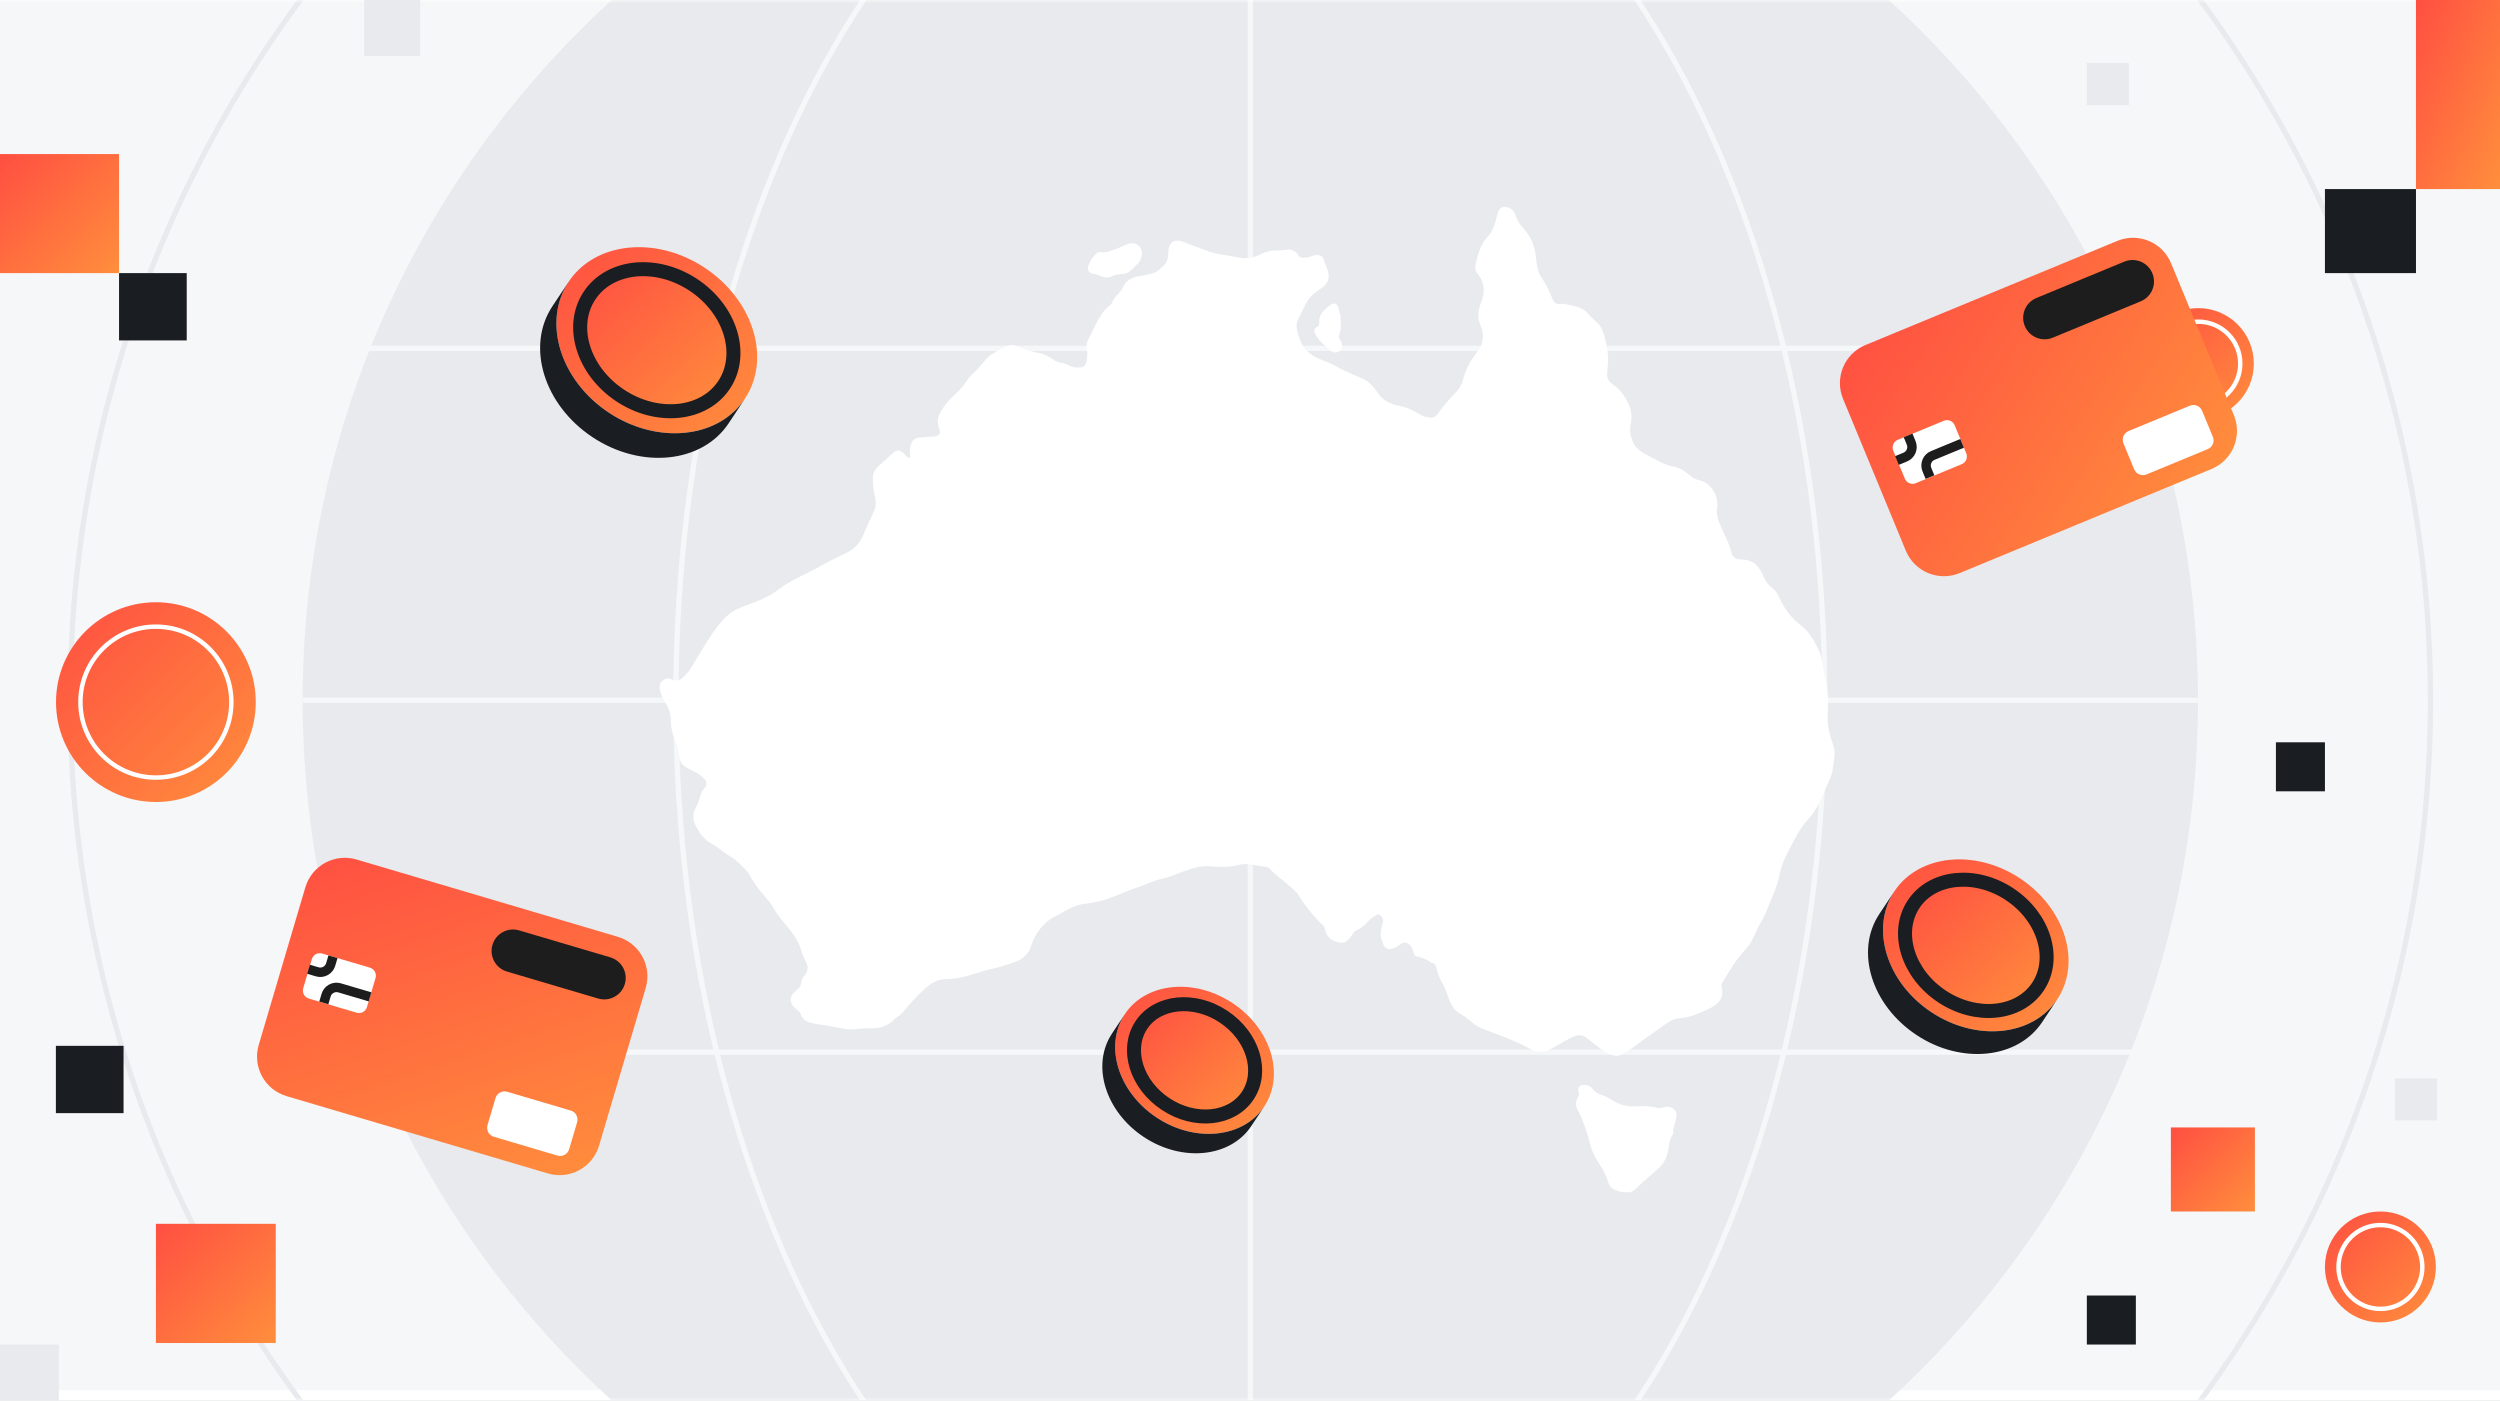
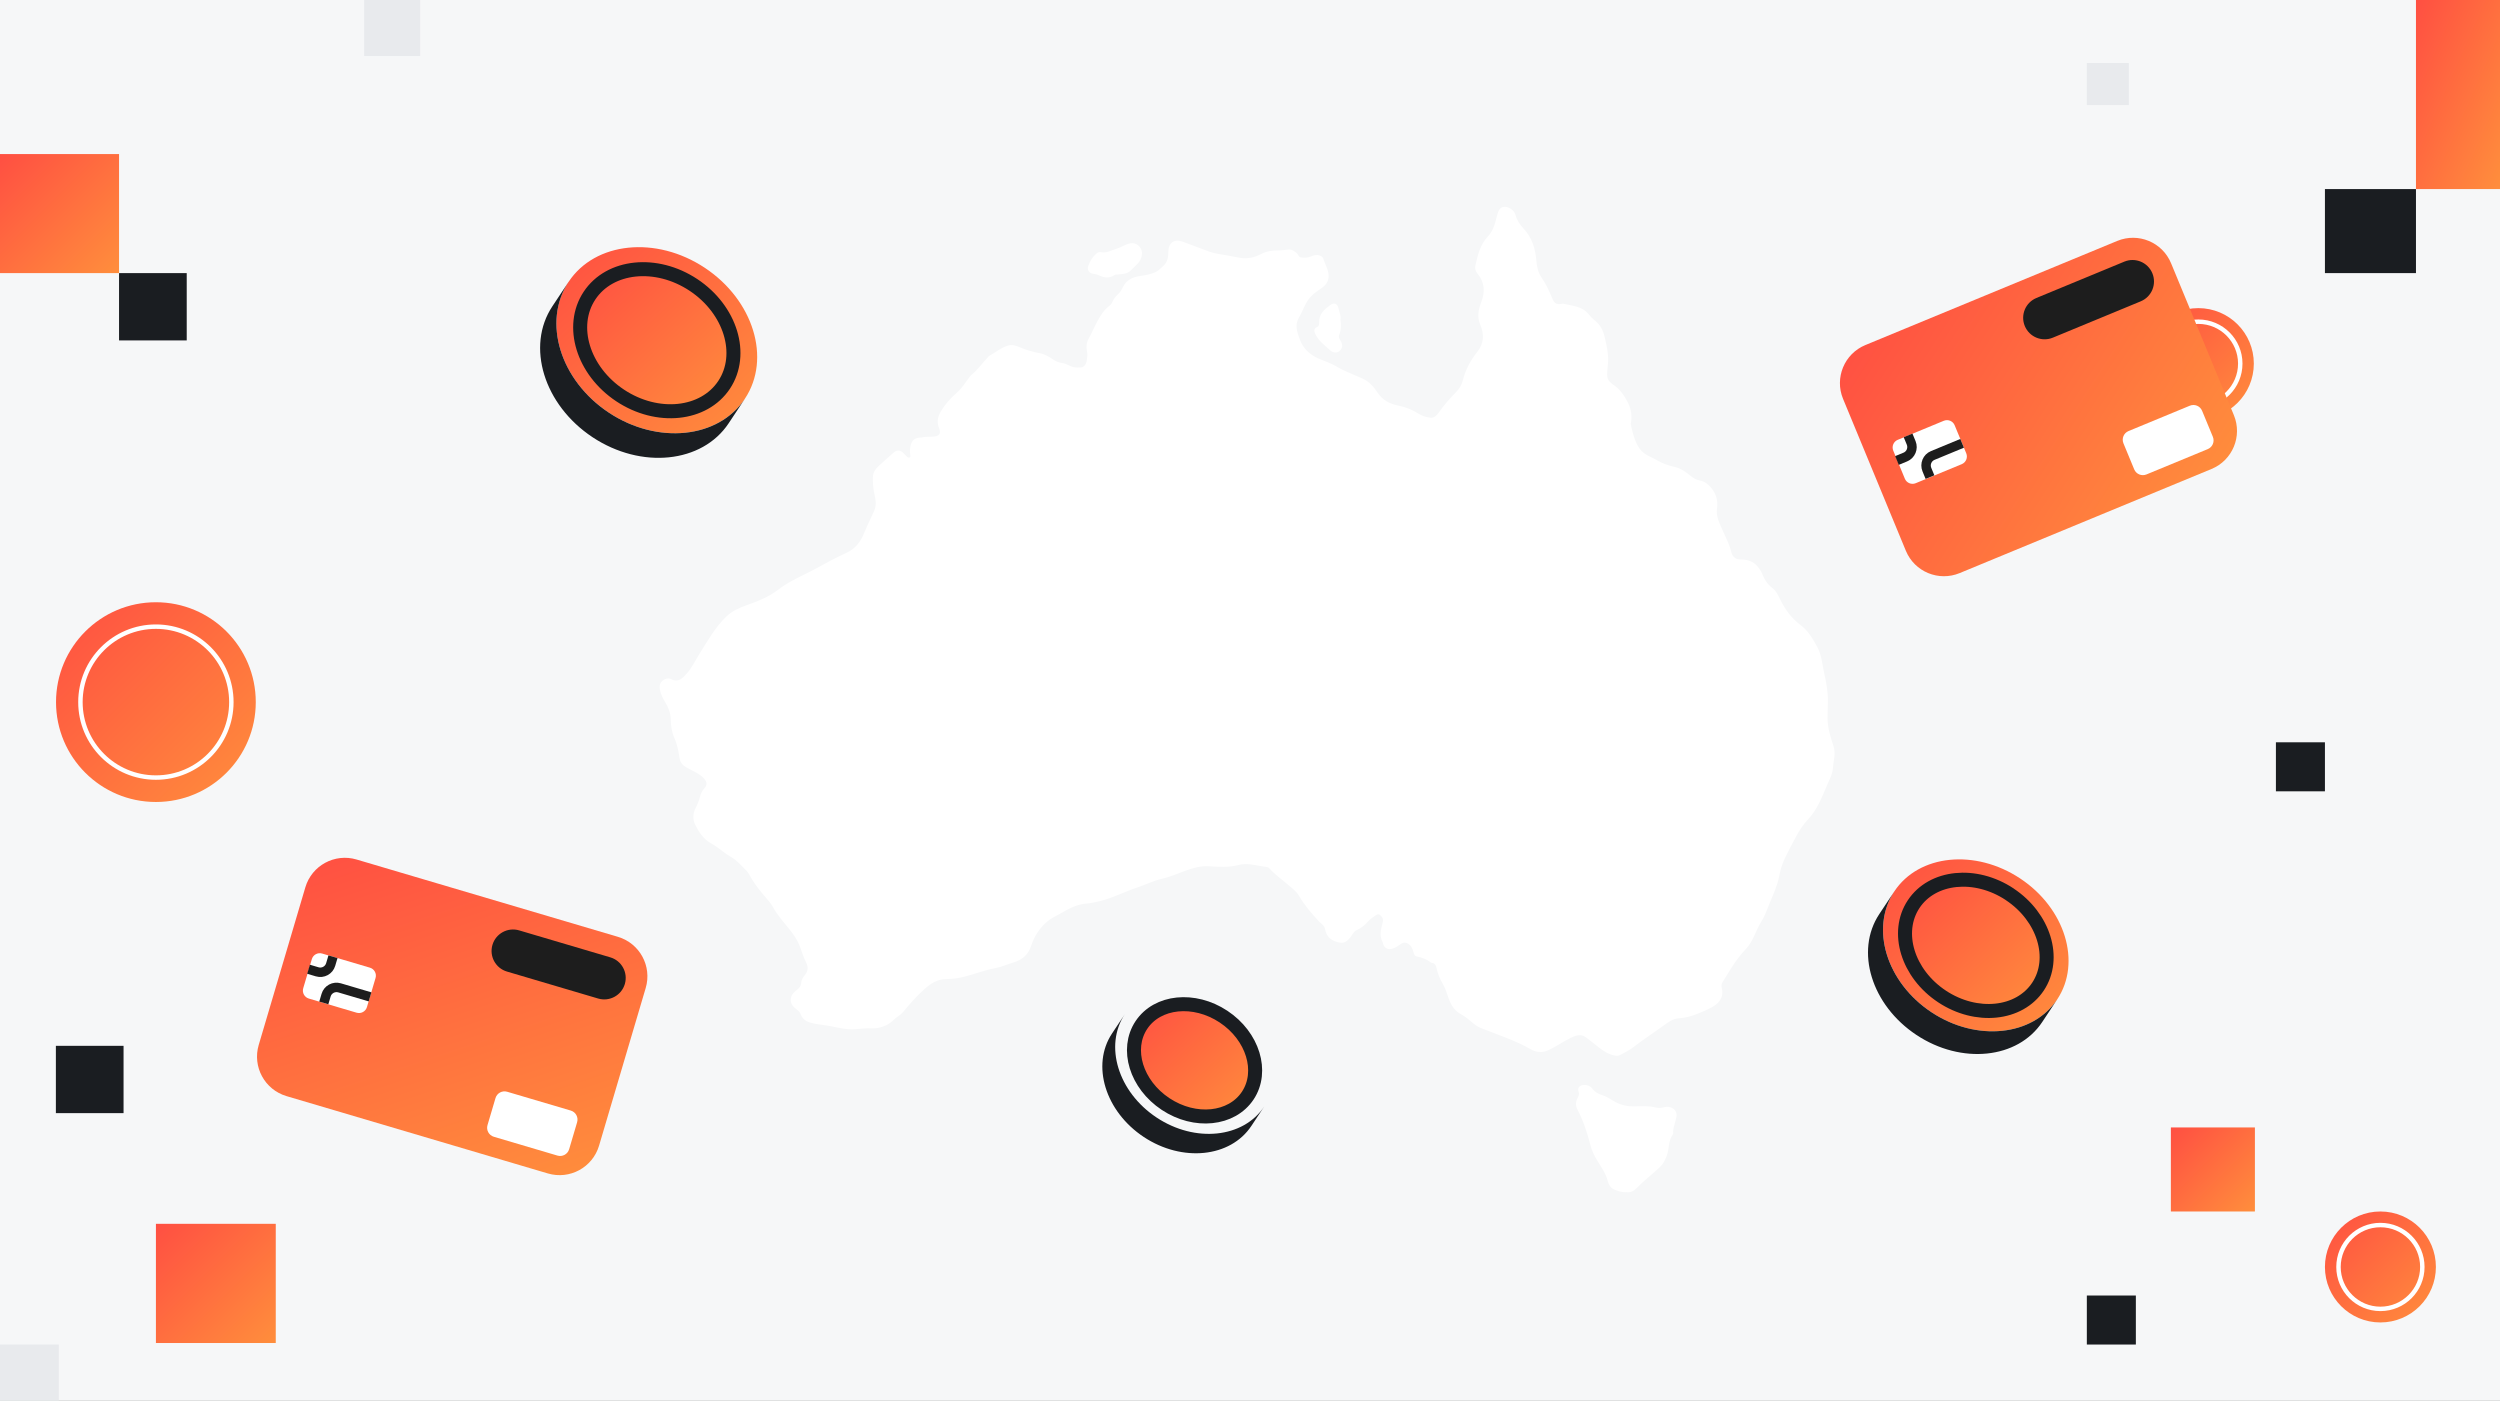
<svg xmlns="http://www.w3.org/2000/svg" width="357" height="200" viewBox="0 0 357 200" fill="none">
  <rect x="0" y="0" width="357" height="200" fill="#333333" stroke="none" />
  <g clip-path="url(#clip0_716_7591)">
    <rect width="357" height="200" fill="#F6F7F8" />
    <g clip-path="url(#clip1_716_7591)">
      <rect width="357" height="200" fill="#F6F7F8" />
      <g clip-path="url(#clip2_716_7591)">
        <rect width="509.091" height="200" transform="translate(-76)" fill="white" />
        <mask id="mask0_716_7591" style="mask-type:luminance" maskUnits="userSpaceOnUse" x="-76" y="0" width="510" height="200">
          <path d="M433.091 0H-76V200H433.091V0Z" fill="white" />
        </mask>
        <g mask="url(#mask0_716_7591)">
          <path d="M433.091 0H-76V198.504H433.091V0Z" fill="#F6F7F8" />
          <path d="M178.546 235.326C253.284 235.326 313.871 174.739 313.871 100C313.871 25.262 253.284 -35.326 178.546 -35.326C103.807 -35.326 43.22 25.262 43.22 100C43.22 174.739 103.807 235.326 178.546 235.326Z" fill="#E8EAED" />
          <path d="M178.546 268.523C271.618 268.523 347.068 193.072 347.068 100C347.068 6.927 271.618 -68.523 178.546 -68.523C85.473 -68.523 10.023 6.927 10.023 100C10.023 193.072 85.473 268.523 178.546 268.523Z" stroke="#E8EAED" stroke-width="0.758" stroke-miterlimit="10" />
          <path d="M178.546 235.326C223.852 235.326 260.58 174.739 260.58 100C260.58 25.262 223.852 -35.326 178.546 -35.326C133.239 -35.326 96.511 25.262 96.511 100C96.511 174.739 133.239 235.326 178.546 235.326Z" stroke="#F6F7F8" stroke-width="0.758" stroke-miterlimit="10" />
-           <path d="M313.871 100H43.22" stroke="#F6F7F8" stroke-width="0.758" stroke-miterlimit="10" />
          <path d="M313.871 49.746H43.22" stroke="#F6F7F8" stroke-width="0.758" stroke-miterlimit="10" />
          <path d="M313.871 150.254H43.22" stroke="#F6F7F8" stroke-width="0.758" stroke-miterlimit="10" />
          <path d="M178.546 -35.326V235.326" stroke="#F6F7F8" stroke-width="0.758" stroke-miterlimit="10" />
        </g>
      </g>
    </g>
    <g clip-path="url(#clip3_716_7591)">
      <path d="M17.643 149.344H7.979V158.956H17.643V149.344Z" fill="#1A1D21" />
      <path d="M26.664 39H17V48.612H26.664V39Z" fill="#1A1D21" />
      <path d="M39.378 174.761H22.265V191.782H39.378V174.761Z" fill="url(#paint0_linear_716_7591)" />
      <path d="M17 22H0V39H17V22Z" fill="url(#paint1_linear_716_7591)" />
      <path d="M8.403 192H0V200.358H8.403V192Z" fill="#E8EAED" />
      <path d="M60 0H52V8H60V0Z" fill="#E8EAED" />
      <path d="M345 27H332V39H345V27Z" fill="#1A1D21" />
      <path d="M357 0H345V27H357V0Z" fill="url(#paint2_linear_716_7591)" />
      <path d="M332 106H325V113H332V106Z" fill="#1A1D21" />
      <path d="M305 185H298V192H305V185Z" fill="#1A1D21" />
      <path d="M322 161H310V173H322V161Z" fill="url(#paint3_linear_716_7591)" />
-       <path d="M348 154H342V160H348V154Z" fill="#E8EAED" />
      <path d="M304 9H298V15H304V9Z" fill="#E8EAED" />
      <path d="M22.262 114.524C30.138 114.524 36.524 108.138 36.524 100.262C36.524 92.385 30.138 86 22.262 86C14.385 86 8 92.385 8 100.262C8 108.138 14.385 114.524 22.262 114.524Z" fill="url(#paint4_linear_716_7591)" />
      <path d="M22.262 111.037C28.213 111.037 33.038 106.213 33.038 100.261C33.038 94.31 28.213 89.486 22.262 89.486C16.311 89.486 11.486 94.31 11.486 100.261C11.486 106.213 16.311 111.037 22.262 111.037Z" stroke="white" stroke-width="0.634" stroke-miterlimit="10" />
      <path d="M313.923 59.846C318.299 59.846 321.846 56.299 321.846 51.923C321.846 47.547 318.299 44 313.923 44C309.547 44 306 47.547 306 51.923C306 56.299 309.547 59.846 313.923 59.846Z" fill="url(#paint5_linear_716_7591)" />
      <path d="M313.923 57.909C317.229 57.909 319.91 55.229 319.91 51.923C319.91 48.617 317.229 45.937 313.923 45.937C310.617 45.937 307.937 48.617 307.937 51.923C307.937 55.229 310.617 57.909 313.923 57.909Z" stroke="white" stroke-width="0.634" stroke-miterlimit="10" />
      <path d="M339.923 188.846C344.299 188.846 347.846 185.299 347.846 180.923C347.846 176.547 344.299 173 339.923 173C335.547 173 332 176.547 332 180.923C332 185.299 335.547 188.846 339.923 188.846Z" fill="url(#paint6_linear_716_7591)" />
      <path d="M339.923 186.909C343.229 186.909 345.91 184.229 345.91 180.923C345.91 177.617 343.229 174.937 339.923 174.937C336.617 174.937 333.937 177.617 333.937 180.923C333.937 184.229 336.617 186.909 339.923 186.909Z" stroke="white" stroke-width="0.634" stroke-miterlimit="10" />
    </g>
    <path d="M302.345 34.403L266.377 49.272C263.375 50.513 261.947 53.953 263.188 56.956L272.156 78.649C273.397 81.651 276.837 83.079 279.84 81.838L315.808 66.969C318.81 65.728 320.238 62.287 318.997 59.285L310.029 37.592C308.788 34.59 305.348 33.162 302.345 34.403Z" fill="url(#paint7_linear_716_7591)" />
    <path d="M303.354 37.362L290.801 42.551C289.237 43.198 288.493 44.99 289.14 46.554L289.141 46.558C289.788 48.122 291.58 48.865 293.144 48.219L305.697 43.029C307.261 42.383 308.005 40.591 307.358 39.027L307.357 39.023C306.71 37.459 304.918 36.715 303.354 37.362Z" fill="#1D1D1D" />
    <path d="M312.708 57.935L303.954 61.554C303.269 61.837 302.944 62.621 303.227 63.306L304.763 67.023C305.046 67.708 305.831 68.033 306.515 67.75L315.27 64.131C315.954 63.848 316.28 63.064 315.997 62.379L314.46 58.662C314.177 57.977 313.393 57.652 312.708 57.935Z" fill="white" />
    <path d="M277.577 60.087L270.999 62.806C270.394 63.056 270.106 63.749 270.357 64.355L272.012 68.359C272.262 68.964 272.956 69.252 273.561 69.002L280.138 66.283C280.743 66.032 281.031 65.339 280.781 64.734L279.125 60.729C278.875 60.124 278.182 59.837 277.577 60.087Z" fill="white" />
    <path d="M280.189 63.307L275.996 65.042C275.208 65.368 274.833 66.273 275.159 67.061L275.602 68.133" stroke="#1D1D1D" stroke-width="1.35" stroke-miterlimit="10" />
    <path d="M270.886 65.758L272.079 65.266C272.867 64.94 273.242 64.035 272.917 63.247L272.473 62.175" stroke="#1D1D1D" stroke-width="1.35" stroke-miterlimit="10" />
    <path d="M88.235 133.778L50.914 122.737C47.798 121.815 44.526 123.593 43.604 126.709L36.945 149.218C36.023 152.333 37.802 155.606 40.917 156.528L78.239 167.569C81.354 168.49 84.627 166.712 85.548 163.596L92.207 141.087C93.129 137.972 91.351 134.699 88.235 133.778Z" fill="url(#paint8_linear_716_7591)" />
    <path d="M87.156 136.71L74.131 132.857C72.508 132.377 70.803 133.303 70.323 134.926L70.322 134.93C69.842 136.553 70.769 138.258 72.391 138.738L85.417 142.591C87.04 143.071 88.745 142.145 89.225 140.522L89.226 140.518C89.706 138.895 88.779 137.191 87.156 136.71Z" fill="#1D1D1D" />
    <path d="M81.508 158.589L72.423 155.902C71.713 155.692 70.967 156.097 70.757 156.807L69.616 160.665C69.406 161.375 69.811 162.121 70.521 162.331L79.606 165.018C80.316 165.228 81.062 164.823 81.272 164.113L82.413 160.256C82.623 159.545 82.218 158.799 81.508 158.589Z" fill="white" />
    <path d="M52.828 138.185L46.003 136.166C45.375 135.98 44.715 136.339 44.529 136.966L43.3 141.122C43.114 141.75 43.473 142.409 44.101 142.595L50.926 144.614C51.554 144.8 52.213 144.441 52.399 143.814L53.628 139.658C53.814 139.03 53.456 138.371 52.828 138.185Z" fill="white" />
    <path d="M52.841 142.353L48.489 141.065C47.67 140.823 46.81 141.289 46.568 142.107L46.239 143.22" stroke="#1D1D1D" stroke-width="1.35" stroke-miterlimit="10" />
    <path d="M44.06 138.409L45.299 138.777C46.117 139.019 46.977 138.553 47.22 137.735L47.549 136.622" stroke="#1D1D1D" stroke-width="1.35" stroke-miterlimit="10" />
-     <path d="M131.652 62.47C132.14 62.322 132.788 62.41 133.424 62.334C134.163 62.247 134.394 61.853 134.11 61.171C133.746 60.292 133.894 59.519 134.371 58.72C134.974 57.72 135.731 56.864 136.602 56.11C137.341 55.474 137.841 54.66 138.406 53.894C138.5 53.766 138.599 53.637 138.72 53.538C139.648 52.785 140.322 51.796 141.14 50.94C141.163 50.917 141.171 50.879 141.197 50.864C142.099 50.368 142.887 49.678 143.898 49.36C144.591 49.141 145.19 49.402 145.758 49.641C146.625 50.004 147.504 50.269 148.424 50.425C149.167 50.553 149.792 50.932 150.402 51.345C150.792 51.614 151.216 51.785 151.686 51.838C152.273 51.906 152.739 52.307 153.315 52.425C153.671 52.501 154.023 52.489 154.371 52.47C154.784 52.451 155.137 52.008 155.209 51.376C155.258 50.963 155.322 50.565 155.216 50.11C155.08 49.538 155.163 48.872 155.47 48.338C155.917 47.553 156.246 46.716 156.678 45.928C157.148 45.069 157.648 44.232 158.462 43.637C158.667 43.489 158.784 43.269 158.871 43.061C159.065 42.599 159.398 42.262 159.743 41.928C160.031 41.652 160.197 41.307 160.371 40.966C160.871 39.978 161.739 39.565 162.773 39.417C163.523 39.311 164.284 39.178 164.962 38.883C165.371 38.705 165.746 38.311 166.118 37.978C166.731 37.421 166.834 36.732 166.837 35.993C166.841 34.686 167.64 34.069 168.868 34.504C170.174 34.966 171.455 35.501 172.762 35.959C173.656 36.269 174.606 36.341 175.531 36.523C176.065 36.626 176.595 36.743 177.137 36.826C178.209 36.993 179.182 36.751 180.106 36.266C180.883 35.857 181.705 35.758 182.561 35.762C183.034 35.762 183.512 35.678 183.985 35.637C184.474 35.595 184.841 35.872 185.186 36.152C185.398 36.322 185.406 36.694 185.758 36.754C186.243 36.838 186.709 36.826 187.174 36.629C187.587 36.455 188.008 36.319 188.474 36.497C188.705 36.584 188.902 36.709 188.962 36.921C189.182 37.667 189.618 38.326 189.709 39.129C189.803 39.985 189.485 40.588 188.818 41.069C188.273 41.459 187.705 41.822 187.235 42.303C186.398 43.163 186.095 44.326 185.504 45.319C184.83 46.459 185.246 47.428 185.614 48.466C186.084 49.788 187.034 50.637 188.277 51.194C189.125 51.572 190.034 51.841 190.822 52.315C192.027 53.042 193.341 53.497 194.606 54.076C195.527 54.501 196.182 55.251 196.712 56.057C197.443 57.167 198.477 57.686 199.709 57.925C200.765 58.129 201.724 58.542 202.629 59.107C203.144 59.428 203.731 59.591 204.311 59.652C204.788 59.701 205.178 59.311 205.436 58.94C206.174 57.883 207.008 56.917 207.917 56.004C208.394 55.527 208.739 54.947 208.894 54.311C209.265 52.8 209.985 51.47 210.936 50.277C211.913 49.05 211.97 47.747 211.39 46.394C210.909 45.273 211.095 44.247 211.515 43.171C212.076 41.739 212.038 40.341 211.004 39.095C210.712 38.747 210.587 38.349 210.682 37.928C211.015 36.44 211.379 34.917 212.455 33.785C213.296 32.902 213.504 31.834 213.781 30.762C213.993 29.936 214.25 29.58 214.796 29.538C215.436 29.489 216.239 30.012 216.413 30.682C216.61 31.455 217.027 32.069 217.561 32.637C218.769 33.921 219.25 35.497 219.39 37.22C219.462 38.08 219.637 38.932 220.156 39.671C220.765 40.542 221.201 41.504 221.61 42.482C221.932 43.254 222.152 43.569 223.129 43.368C223.144 43.368 223.163 43.353 223.174 43.357C224.489 43.675 225.924 43.697 226.879 44.898C227.137 45.22 227.432 45.527 227.754 45.777C228.534 46.379 228.924 47.194 229.144 48.122C229.44 49.372 229.731 50.626 229.621 51.921C229.576 52.463 229.493 53.004 229.5 53.553C229.508 53.985 229.644 54.338 229.981 54.61C230.08 54.69 230.163 54.8 230.269 54.868C231.299 55.516 231.959 56.485 232.485 57.531C232.955 58.466 233.087 59.493 232.868 60.531C232.69 61.379 232.796 62.186 233.114 62.97C233.572 64.114 234.561 64.698 235.595 65.198C235.924 65.357 236.262 65.508 236.572 65.698C237.379 66.186 238.254 66.482 239.167 66.686C240.065 66.887 240.781 67.432 241.47 67.997C241.856 68.311 242.288 68.527 242.754 68.618C243.466 68.758 243.962 69.171 244.39 69.701C245.091 70.565 245.345 71.519 245.186 72.652C245.019 73.823 245.621 74.86 246.065 75.898C246.459 76.826 246.955 77.705 247.193 78.705C247.345 79.349 247.652 79.879 248.508 79.887C249.447 79.894 250.356 80.11 251 80.913C251.277 81.254 251.515 81.618 251.674 82.023C251.977 82.785 252.409 83.448 253.065 83.944C253.652 84.391 253.936 85.046 254.246 85.671C254.947 87.08 255.841 88.307 257.125 89.262C258.205 90.065 258.871 91.224 259.508 92.394C260.156 93.584 260.212 94.91 260.504 96.182C260.818 97.546 261.061 98.91 261.023 100.307C261.004 101.069 260.974 101.826 260.974 102.591C260.981 103.966 261.398 105.243 261.815 106.519C262.023 107.148 262.004 107.773 261.909 108.398C261.849 108.822 261.765 109.239 261.739 109.671C261.693 110.455 261.345 111.141 261.031 111.838C260.591 112.811 260.216 113.819 259.724 114.766C259.307 115.572 258.826 116.338 258.178 117.016C257.481 117.75 256.928 118.633 256.44 119.535C255.883 120.565 255.334 121.599 254.834 122.66C254.466 123.444 254.227 124.288 254.065 125.133C253.796 126.523 253.193 127.781 252.667 129.072C252.315 129.936 252.008 130.838 251.512 131.614C250.72 132.849 250.398 134.341 249.375 135.444C248.599 136.277 247.898 137.167 247.296 138.133C246.852 138.841 246.421 139.554 245.974 140.258C245.803 140.527 245.807 140.819 245.871 141.095C246.205 142.516 245.406 143.319 244.406 143.864C243.796 144.197 243.137 144.47 242.481 144.739C241.606 145.099 240.716 145.349 239.784 145.406C238.868 145.463 238.205 145.985 237.519 146.482C236.08 147.523 234.591 148.493 233.182 149.584C232.633 150.008 231.985 150.3 231.379 150.644C231.133 150.785 230.871 150.785 230.587 150.732C229.705 150.565 228.996 150.11 228.303 149.565C227.69 149.08 227.08 148.588 226.459 148.122C225.769 147.603 225 147.857 224.281 148.213C223.212 148.743 222.239 149.432 221.156 149.947C220.22 150.391 219.345 150.277 218.542 149.815C216.299 148.523 213.841 147.769 211.466 146.8C211.076 146.641 210.724 146.413 210.406 146.152C209.83 145.675 209.269 145.171 208.606 144.819C207.576 144.273 207.102 143.307 206.769 142.288C206.565 141.663 206.352 141.046 206.023 140.485C205.602 139.762 205.292 139.012 205.125 138.19C205.053 137.838 204.883 137.527 204.451 137.493C204.421 137.493 204.383 137.482 204.36 137.463C203.746 136.985 203.049 136.724 202.292 136.576C202.012 136.519 201.917 136.239 201.841 135.955C201.709 135.47 201.519 135 201.023 134.728C200.682 134.542 200.379 134.572 200.076 134.777C199.663 135.054 199.269 135.364 198.773 135.489C198.133 135.652 197.637 135.345 197.485 134.694C197.474 134.648 197.47 134.595 197.447 134.554C196.909 133.591 197.231 132.618 197.462 131.671C197.58 131.19 197.364 130.936 197.08 130.671C196.807 130.421 196.542 130.648 196.337 130.785C195.97 131.031 195.595 131.3 195.311 131.633C194.871 132.144 194.36 132.538 193.754 132.811C193.262 133.035 193.102 133.538 192.788 133.906C192.118 134.694 191.712 134.72 190.974 134.527C189.955 134.258 189.402 133.66 189.216 132.663C189.118 132.137 188.644 131.902 188.326 131.557C187.281 130.425 186.277 129.269 185.5 127.925C185.114 127.254 184.459 126.804 183.883 126.3C183.019 125.546 182.065 124.894 181.296 124.035C181.174 123.898 181.031 123.819 180.837 123.796C179.818 123.69 178.83 123.379 177.788 123.394C177.459 123.398 177.152 123.44 176.849 123.523C175.459 123.894 174.049 123.792 172.644 123.701C171.459 123.626 170.36 123.951 169.273 124.341C168.159 124.739 167.084 125.235 165.917 125.493C164.727 125.754 163.637 126.322 162.489 126.701C160.674 127.296 158.981 128.209 157.121 128.663C156.455 128.826 155.784 128.982 155.095 129.035C153.739 129.137 152.595 129.781 151.451 130.44C150.815 130.807 150.125 131.103 149.561 131.58C148.447 132.523 147.69 133.705 147.235 135.099C146.841 136.311 145.993 137.057 144.754 137.432C143.841 137.709 142.97 138.095 142.019 138.273C140.531 138.557 139.11 139.125 137.64 139.493C136.818 139.697 135.966 139.804 135.121 139.811C133.803 139.822 132.841 140.489 131.917 141.326C130.841 142.296 129.898 143.387 128.977 144.497C128.765 144.75 128.515 144.963 128.254 145.125C127.75 145.44 127.402 145.921 126.879 146.224C126.11 146.671 125.288 146.883 124.451 146.845C123.659 146.807 122.887 146.913 122.114 146.974C120.955 147.065 119.852 146.785 118.75 146.565C117.943 146.402 117.129 146.338 116.326 146.179C115.424 146 114.652 145.751 114.299 144.751C114.171 144.391 113.716 144.141 113.406 143.849C112.796 143.281 112.746 142.413 113.311 141.796C113.474 141.622 113.663 141.47 113.849 141.315C114.144 141.072 114.383 140.804 114.406 140.398C114.432 139.963 114.629 139.599 114.906 139.277C115.409 138.686 115.459 138.095 115.087 137.375C114.72 136.667 114.5 135.887 114.22 135.137C113.902 134.292 113.406 133.565 112.849 132.853C112 131.769 111.049 130.769 110.387 129.538C110.121 129.05 109.731 128.603 109.36 128.175C108.621 127.322 107.917 126.455 107.337 125.489C107.095 125.088 106.871 124.603 106.58 124.319C105.864 123.629 105.22 122.826 104.326 122.338C103.565 121.917 102.932 121.322 102.212 120.841C101.959 120.671 101.693 120.519 101.432 120.368C100.406 119.762 99.777 118.777 99.277 117.777C98.943 117.107 98.906 116.235 99.288 115.482C99.576 114.921 99.822 114.349 99.97 113.735C100.076 113.292 100.273 112.902 100.595 112.561C101.008 112.122 100.97 111.679 100.576 111.22C99.97 110.516 99.121 110.197 98.341 109.762C98.103 109.629 97.849 109.508 97.644 109.338C97.318 109.061 97.114 108.758 97.038 108.266C96.894 107.292 96.716 106.307 96.303 105.391C95.913 104.527 95.803 103.626 95.781 102.679C95.762 101.841 95.455 101.042 95.019 100.319C94.69 99.769 94.39 99.216 94.25 98.58C94.144 98.095 94.159 97.644 94.527 97.285C94.902 96.917 95.432 96.762 95.864 96.989C96.913 97.535 97.493 96.8 98.034 96.216C98.799 95.387 99.277 94.334 99.879 93.376C101.038 91.538 102.099 89.622 103.678 88.08C104.515 87.266 105.561 86.796 106.633 86.417C108.209 85.86 109.754 85.262 111.095 84.228C112.409 83.213 113.906 82.504 115.383 81.777C116.466 81.243 117.504 80.633 118.572 80.076C119.352 79.671 120.14 79.285 120.936 78.913C122.118 78.364 122.871 77.41 123.356 76.209C123.716 75.323 124.129 74.455 124.538 73.588C124.754 73.126 124.993 72.686 125.042 72.16C125.11 71.474 124.913 70.823 124.792 70.175C124.663 69.489 124.64 68.811 124.652 68.126C124.659 67.493 124.989 66.989 125.44 66.576C126.171 65.906 126.909 65.239 127.659 64.591C128.102 64.209 128.629 64.277 129.019 64.713C129.178 64.891 129.352 65.057 129.523 65.224C129.633 65.334 129.773 65.394 129.917 65.311C130.049 65.232 130.004 65.091 129.985 64.963C129.917 64.531 129.928 64.099 130.023 63.671C130.205 62.841 130.686 62.459 131.663 62.474L131.652 62.47Z" fill="white" />
+     <path d="M131.652 62.47C132.14 62.322 132.788 62.41 133.424 62.334C134.163 62.247 134.394 61.853 134.11 61.171C133.746 60.292 133.894 59.519 134.371 58.72C134.974 57.72 135.731 56.864 136.602 56.11C137.341 55.474 137.841 54.66 138.406 53.894C138.5 53.766 138.599 53.637 138.72 53.538C139.648 52.785 140.322 51.796 141.14 50.94C141.163 50.917 141.171 50.879 141.197 50.864C142.099 50.368 142.887 49.678 143.898 49.36C144.591 49.141 145.19 49.402 145.758 49.641C146.625 50.004 147.504 50.269 148.424 50.425C149.167 50.553 149.792 50.932 150.402 51.345C150.792 51.614 151.216 51.785 151.686 51.838C152.273 51.906 152.739 52.307 153.315 52.425C153.671 52.501 154.023 52.489 154.371 52.47C154.784 52.451 155.137 52.008 155.209 51.376C155.258 50.963 155.322 50.565 155.216 50.11C155.08 49.538 155.163 48.872 155.47 48.338C155.917 47.553 156.246 46.716 156.678 45.928C157.148 45.069 157.648 44.232 158.462 43.637C158.667 43.489 158.784 43.269 158.871 43.061C159.065 42.599 159.398 42.262 159.743 41.928C160.031 41.652 160.197 41.307 160.371 40.966C160.871 39.978 161.739 39.565 162.773 39.417C163.523 39.311 164.284 39.178 164.962 38.883C165.371 38.705 165.746 38.311 166.118 37.978C166.731 37.421 166.834 36.732 166.837 35.993C166.841 34.686 167.64 34.069 168.868 34.504C170.174 34.966 171.455 35.501 172.762 35.959C173.656 36.269 174.606 36.341 175.531 36.523C176.065 36.626 176.595 36.743 177.137 36.826C178.209 36.993 179.182 36.751 180.106 36.266C180.883 35.857 181.705 35.758 182.561 35.762C183.034 35.762 183.512 35.678 183.985 35.637C184.474 35.595 184.841 35.872 185.186 36.152C185.398 36.322 185.406 36.694 185.758 36.754C186.243 36.838 186.709 36.826 187.174 36.629C187.587 36.455 188.008 36.319 188.474 36.497C188.705 36.584 188.902 36.709 188.962 36.921C189.182 37.667 189.618 38.326 189.709 39.129C189.803 39.985 189.485 40.588 188.818 41.069C188.273 41.459 187.705 41.822 187.235 42.303C186.398 43.163 186.095 44.326 185.504 45.319C184.83 46.459 185.246 47.428 185.614 48.466C186.084 49.788 187.034 50.637 188.277 51.194C189.125 51.572 190.034 51.841 190.822 52.315C192.027 53.042 193.341 53.497 194.606 54.076C195.527 54.501 196.182 55.251 196.712 56.057C197.443 57.167 198.477 57.686 199.709 57.925C200.765 58.129 201.724 58.542 202.629 59.107C203.144 59.428 203.731 59.591 204.311 59.652C204.788 59.701 205.178 59.311 205.436 58.94C206.174 57.883 207.008 56.917 207.917 56.004C208.394 55.527 208.739 54.947 208.894 54.311C209.265 52.8 209.985 51.47 210.936 50.277C211.913 49.05 211.97 47.747 211.39 46.394C210.909 45.273 211.095 44.247 211.515 43.171C212.076 41.739 212.038 40.341 211.004 39.095C210.712 38.747 210.587 38.349 210.682 37.928C211.015 36.44 211.379 34.917 212.455 33.785C213.296 32.902 213.504 31.834 213.781 30.762C213.993 29.936 214.25 29.58 214.796 29.538C215.436 29.489 216.239 30.012 216.413 30.682C216.61 31.455 217.027 32.069 217.561 32.637C218.769 33.921 219.25 35.497 219.39 37.22C219.462 38.08 219.637 38.932 220.156 39.671C220.765 40.542 221.201 41.504 221.61 42.482C221.932 43.254 222.152 43.569 223.129 43.368C223.144 43.368 223.163 43.353 223.174 43.357C224.489 43.675 225.924 43.697 226.879 44.898C227.137 45.22 227.432 45.527 227.754 45.777C228.534 46.379 228.924 47.194 229.144 48.122C229.44 49.372 229.731 50.626 229.621 51.921C229.576 52.463 229.493 53.004 229.5 53.553C229.508 53.985 229.644 54.338 229.981 54.61C230.08 54.69 230.163 54.8 230.269 54.868C231.299 55.516 231.959 56.485 232.485 57.531C232.955 58.466 233.087 59.493 232.868 60.531C233.572 64.114 234.561 64.698 235.595 65.198C235.924 65.357 236.262 65.508 236.572 65.698C237.379 66.186 238.254 66.482 239.167 66.686C240.065 66.887 240.781 67.432 241.47 67.997C241.856 68.311 242.288 68.527 242.754 68.618C243.466 68.758 243.962 69.171 244.39 69.701C245.091 70.565 245.345 71.519 245.186 72.652C245.019 73.823 245.621 74.86 246.065 75.898C246.459 76.826 246.955 77.705 247.193 78.705C247.345 79.349 247.652 79.879 248.508 79.887C249.447 79.894 250.356 80.11 251 80.913C251.277 81.254 251.515 81.618 251.674 82.023C251.977 82.785 252.409 83.448 253.065 83.944C253.652 84.391 253.936 85.046 254.246 85.671C254.947 87.08 255.841 88.307 257.125 89.262C258.205 90.065 258.871 91.224 259.508 92.394C260.156 93.584 260.212 94.91 260.504 96.182C260.818 97.546 261.061 98.91 261.023 100.307C261.004 101.069 260.974 101.826 260.974 102.591C260.981 103.966 261.398 105.243 261.815 106.519C262.023 107.148 262.004 107.773 261.909 108.398C261.849 108.822 261.765 109.239 261.739 109.671C261.693 110.455 261.345 111.141 261.031 111.838C260.591 112.811 260.216 113.819 259.724 114.766C259.307 115.572 258.826 116.338 258.178 117.016C257.481 117.75 256.928 118.633 256.44 119.535C255.883 120.565 255.334 121.599 254.834 122.66C254.466 123.444 254.227 124.288 254.065 125.133C253.796 126.523 253.193 127.781 252.667 129.072C252.315 129.936 252.008 130.838 251.512 131.614C250.72 132.849 250.398 134.341 249.375 135.444C248.599 136.277 247.898 137.167 247.296 138.133C246.852 138.841 246.421 139.554 245.974 140.258C245.803 140.527 245.807 140.819 245.871 141.095C246.205 142.516 245.406 143.319 244.406 143.864C243.796 144.197 243.137 144.47 242.481 144.739C241.606 145.099 240.716 145.349 239.784 145.406C238.868 145.463 238.205 145.985 237.519 146.482C236.08 147.523 234.591 148.493 233.182 149.584C232.633 150.008 231.985 150.3 231.379 150.644C231.133 150.785 230.871 150.785 230.587 150.732C229.705 150.565 228.996 150.11 228.303 149.565C227.69 149.08 227.08 148.588 226.459 148.122C225.769 147.603 225 147.857 224.281 148.213C223.212 148.743 222.239 149.432 221.156 149.947C220.22 150.391 219.345 150.277 218.542 149.815C216.299 148.523 213.841 147.769 211.466 146.8C211.076 146.641 210.724 146.413 210.406 146.152C209.83 145.675 209.269 145.171 208.606 144.819C207.576 144.273 207.102 143.307 206.769 142.288C206.565 141.663 206.352 141.046 206.023 140.485C205.602 139.762 205.292 139.012 205.125 138.19C205.053 137.838 204.883 137.527 204.451 137.493C204.421 137.493 204.383 137.482 204.36 137.463C203.746 136.985 203.049 136.724 202.292 136.576C202.012 136.519 201.917 136.239 201.841 135.955C201.709 135.47 201.519 135 201.023 134.728C200.682 134.542 200.379 134.572 200.076 134.777C199.663 135.054 199.269 135.364 198.773 135.489C198.133 135.652 197.637 135.345 197.485 134.694C197.474 134.648 197.47 134.595 197.447 134.554C196.909 133.591 197.231 132.618 197.462 131.671C197.58 131.19 197.364 130.936 197.08 130.671C196.807 130.421 196.542 130.648 196.337 130.785C195.97 131.031 195.595 131.3 195.311 131.633C194.871 132.144 194.36 132.538 193.754 132.811C193.262 133.035 193.102 133.538 192.788 133.906C192.118 134.694 191.712 134.72 190.974 134.527C189.955 134.258 189.402 133.66 189.216 132.663C189.118 132.137 188.644 131.902 188.326 131.557C187.281 130.425 186.277 129.269 185.5 127.925C185.114 127.254 184.459 126.804 183.883 126.3C183.019 125.546 182.065 124.894 181.296 124.035C181.174 123.898 181.031 123.819 180.837 123.796C179.818 123.69 178.83 123.379 177.788 123.394C177.459 123.398 177.152 123.44 176.849 123.523C175.459 123.894 174.049 123.792 172.644 123.701C171.459 123.626 170.36 123.951 169.273 124.341C168.159 124.739 167.084 125.235 165.917 125.493C164.727 125.754 163.637 126.322 162.489 126.701C160.674 127.296 158.981 128.209 157.121 128.663C156.455 128.826 155.784 128.982 155.095 129.035C153.739 129.137 152.595 129.781 151.451 130.44C150.815 130.807 150.125 131.103 149.561 131.58C148.447 132.523 147.69 133.705 147.235 135.099C146.841 136.311 145.993 137.057 144.754 137.432C143.841 137.709 142.97 138.095 142.019 138.273C140.531 138.557 139.11 139.125 137.64 139.493C136.818 139.697 135.966 139.804 135.121 139.811C133.803 139.822 132.841 140.489 131.917 141.326C130.841 142.296 129.898 143.387 128.977 144.497C128.765 144.75 128.515 144.963 128.254 145.125C127.75 145.44 127.402 145.921 126.879 146.224C126.11 146.671 125.288 146.883 124.451 146.845C123.659 146.807 122.887 146.913 122.114 146.974C120.955 147.065 119.852 146.785 118.75 146.565C117.943 146.402 117.129 146.338 116.326 146.179C115.424 146 114.652 145.751 114.299 144.751C114.171 144.391 113.716 144.141 113.406 143.849C112.796 143.281 112.746 142.413 113.311 141.796C113.474 141.622 113.663 141.47 113.849 141.315C114.144 141.072 114.383 140.804 114.406 140.398C114.432 139.963 114.629 139.599 114.906 139.277C115.409 138.686 115.459 138.095 115.087 137.375C114.72 136.667 114.5 135.887 114.22 135.137C113.902 134.292 113.406 133.565 112.849 132.853C112 131.769 111.049 130.769 110.387 129.538C110.121 129.05 109.731 128.603 109.36 128.175C108.621 127.322 107.917 126.455 107.337 125.489C107.095 125.088 106.871 124.603 106.58 124.319C105.864 123.629 105.22 122.826 104.326 122.338C103.565 121.917 102.932 121.322 102.212 120.841C101.959 120.671 101.693 120.519 101.432 120.368C100.406 119.762 99.777 118.777 99.277 117.777C98.943 117.107 98.906 116.235 99.288 115.482C99.576 114.921 99.822 114.349 99.97 113.735C100.076 113.292 100.273 112.902 100.595 112.561C101.008 112.122 100.97 111.679 100.576 111.22C99.97 110.516 99.121 110.197 98.341 109.762C98.103 109.629 97.849 109.508 97.644 109.338C97.318 109.061 97.114 108.758 97.038 108.266C96.894 107.292 96.716 106.307 96.303 105.391C95.913 104.527 95.803 103.626 95.781 102.679C95.762 101.841 95.455 101.042 95.019 100.319C94.69 99.769 94.39 99.216 94.25 98.58C94.144 98.095 94.159 97.644 94.527 97.285C94.902 96.917 95.432 96.762 95.864 96.989C96.913 97.535 97.493 96.8 98.034 96.216C98.799 95.387 99.277 94.334 99.879 93.376C101.038 91.538 102.099 89.622 103.678 88.08C104.515 87.266 105.561 86.796 106.633 86.417C108.209 85.86 109.754 85.262 111.095 84.228C112.409 83.213 113.906 82.504 115.383 81.777C116.466 81.243 117.504 80.633 118.572 80.076C119.352 79.671 120.14 79.285 120.936 78.913C122.118 78.364 122.871 77.41 123.356 76.209C123.716 75.323 124.129 74.455 124.538 73.588C124.754 73.126 124.993 72.686 125.042 72.16C125.11 71.474 124.913 70.823 124.792 70.175C124.663 69.489 124.64 68.811 124.652 68.126C124.659 67.493 124.989 66.989 125.44 66.576C126.171 65.906 126.909 65.239 127.659 64.591C128.102 64.209 128.629 64.277 129.019 64.713C129.178 64.891 129.352 65.057 129.523 65.224C129.633 65.334 129.773 65.394 129.917 65.311C130.049 65.232 130.004 65.091 129.985 64.963C129.917 64.531 129.928 64.099 130.023 63.671C130.205 62.841 130.686 62.459 131.663 62.474L131.652 62.47Z" fill="white" />
    <path d="M232.22 170.247C231.599 170.27 231.034 170.095 230.489 169.853C229.97 169.622 229.72 169.152 229.591 168.66C229.319 167.614 228.724 166.747 228.167 165.857C227.693 165.103 227.303 164.315 227.091 163.459C226.652 161.701 226.072 160.001 225.235 158.391C224.94 157.826 225.019 157.254 225.311 156.728C225.466 156.451 225.542 156.194 225.428 155.913C225.186 155.304 225.644 154.906 226.277 154.929C226.694 154.944 227.106 155.073 227.375 155.444C227.75 155.967 228.281 156.232 228.875 156.417C229.553 156.629 230.114 157.08 230.739 157.398C231.595 157.838 232.481 158.016 233.425 157.989C234.459 157.963 235.485 157.895 236.512 158.167C236.868 158.262 237.292 158.209 237.69 158.099C238.337 157.925 239.265 158.213 239.406 159.057C239.462 159.402 239.33 159.72 239.262 160.046C239.137 160.626 238.868 161.179 238.936 161.796C238.943 161.868 238.909 161.959 238.864 162.02C238.209 162.932 238.39 164.08 238 165.076C237.765 165.679 237.504 166.209 237.046 166.648C235.974 167.671 234.781 168.557 233.75 169.626C233.353 170.039 232.849 170.36 232.216 170.232L232.22 170.247Z" fill="white" />
    <path d="M163.08 36.099C163.087 36.754 162.818 37.326 162.311 37.8C162.019 38.072 161.735 38.353 161.455 38.637C160.928 39.167 160.227 39.114 159.572 39.201C159.432 39.22 159.284 39.179 159.155 39.273C158.443 39.773 157.697 39.675 156.97 39.334C156.705 39.209 156.447 39.129 156.159 39.103C155.519 39.042 155.19 38.535 155.417 37.936C155.667 37.273 156.023 36.671 156.576 36.205C156.761 36.046 156.985 35.955 157.201 36.004C158.004 36.186 158.663 35.747 159.379 35.542C160.087 35.341 160.686 34.883 161.432 34.743C162.205 34.599 163 35.182 163.087 36.103L163.08 36.099Z" fill="white" />
    <path d="M191.417 45.614C191.523 46.398 191.523 47.14 191.224 47.864C191.11 48.14 191.269 48.39 191.417 48.629C191.788 49.224 191.735 49.735 191.269 50.14C190.928 50.436 190.353 50.409 189.913 50C189.163 49.3 188.3 48.693 187.845 47.724C187.648 47.307 187.546 46.917 188.122 46.675C188.337 46.584 188.394 46.311 188.379 46.087C188.303 44.868 189.106 44.19 189.951 43.568C190.606 43.087 191.023 43.44 191.152 44.08C191.258 44.602 191.523 45.087 191.417 45.618V45.614Z" fill="white" />
    <path d="M270.511 127.287C274.007 122.011 282.049 121.185 288.477 125.443C294.901 129.7 297.273 137.427 293.776 142.704C290.28 147.98 282.238 148.806 275.814 144.549C269.39 140.291 267.015 132.564 270.511 127.287ZM286.981 127.704C282.076 124.454 275.935 125.083 273.265 129.113C270.595 133.143 272.405 139.041 277.31 142.295C282.216 145.549 288.356 144.916 291.026 140.886C293.697 136.859 291.882 130.958 286.977 127.708L286.981 127.704Z" fill="url(#paint9_linear_716_7591)" />
    <path d="M273.265 129.113C275.935 125.087 282.076 124.454 286.981 127.704C291.886 130.954 293.697 136.856 291.03 140.882C288.36 144.912 282.219 145.541 277.314 142.291C272.409 139.041 270.598 133.14 273.269 129.109L273.265 129.113Z" fill="url(#paint10_linear_716_7591)" />
    <path d="M268.363 130.53L270.511 127.287C267.015 132.564 269.386 140.291 275.814 144.548C282.242 148.806 290.28 147.98 293.776 142.704L291.629 145.946C288.132 151.223 280.091 152.048 273.667 147.791C267.242 143.533 264.867 135.806 268.363 130.53Z" fill="#1A1D21" />
    <path d="M286.981 127.704C291.886 130.954 293.697 136.855 291.03 140.882C288.36 144.912 282.219 145.541 277.314 142.291C272.409 139.041 270.598 133.139 273.269 129.109C275.939 125.079 282.079 124.45 286.985 127.7L286.981 127.704Z" stroke="#1A1D21" stroke-width="2" stroke-linecap="round" stroke-linejoin="round" />
    <path d="M81.201 40.239C84.985 34.53 93.689 33.633 100.644 38.242C107.599 42.852 110.163 51.216 106.379 56.924C102.595 62.636 93.89 63.53 86.936 58.92C79.981 54.311 77.413 45.947 81.197 40.235L81.201 40.239ZM99.023 40.686C93.712 37.167 87.068 37.849 84.178 42.208C81.288 46.568 83.25 52.955 88.557 56.474C93.864 59.992 100.511 59.311 103.402 54.947C106.292 50.587 104.33 44.201 99.019 40.682L99.023 40.686Z" fill="url(#paint11_linear_716_7591)" />
    <path d="M84.178 42.212C87.068 37.852 93.712 37.17 99.023 40.689C104.333 44.208 106.292 50.595 103.405 54.955C100.515 59.314 93.868 60 88.561 56.481C83.254 52.962 81.292 46.576 84.182 42.216L84.178 42.212Z" fill="url(#paint12_linear_716_7591)" />
    <path d="M78.875 43.746L81.201 40.239C77.417 45.951 79.985 54.315 86.939 58.924C93.89 63.53 102.595 62.64 106.383 56.928L104.057 60.436C100.273 66.148 91.568 67.042 84.614 62.432C77.659 57.822 75.091 49.459 78.875 43.746Z" fill="#1A1D21" />
    <path d="M99.023 40.685C104.333 44.205 106.292 50.591 103.405 54.951C100.515 59.31 93.868 59.996 88.561 56.477C83.254 52.958 81.292 46.572 84.182 42.212C87.072 37.852 93.716 37.17 99.027 40.689L99.023 40.685Z" stroke="#1A1D21" stroke-width="2" stroke-linecap="round" stroke-linejoin="round" />
-     <path d="M160.629 144.818C163.622 140.303 170.5 139.599 176 143.239C181.5 146.879 183.527 153.493 180.534 158.008C177.542 162.523 170.663 163.228 165.167 159.587C159.671 155.943 157.64 149.334 160.629 144.818ZM174.72 145.175C170.523 142.394 165.269 142.932 162.985 146.379C160.701 149.826 162.25 154.875 166.447 157.656C170.644 160.436 175.898 159.898 178.182 156.451C180.466 153.004 178.917 147.959 174.72 145.175Z" fill="url(#paint13_linear_716_7591)" />
    <path d="M162.985 146.379C165.269 142.932 170.523 142.394 174.72 145.175C178.917 147.955 180.466 153.004 178.182 156.451C175.898 159.898 170.644 160.44 166.447 157.656C162.25 154.875 160.701 149.826 162.985 146.379Z" fill="url(#paint14_linear_716_7591)" />
    <path d="M158.792 147.591L160.629 144.818C157.637 149.334 159.667 155.943 165.167 159.587C170.663 163.231 177.542 162.523 180.534 158.008L178.697 160.78C175.705 165.296 168.826 166 163.33 162.36C157.834 158.716 155.803 152.106 158.792 147.591Z" fill="#1A1D21" />
    <path d="M174.72 145.175C178.917 147.955 180.466 153.004 178.182 156.451C175.898 159.898 170.644 160.44 166.447 157.656C162.25 154.875 160.701 149.826 162.985 146.379C165.269 142.932 170.523 142.394 174.72 145.175Z" stroke="#1A1D21" stroke-width="2" stroke-linecap="round" stroke-linejoin="round" />
  </g>
  <defs>
    <linearGradient id="paint0_linear_716_7591" x1="22.265" y1="174.761" x2="39.286" y2="191.874" gradientUnits="userSpaceOnUse">
      <stop stop-color="#FF4F42" />
      <stop offset="1" stop-color="#FF8E3C" />
    </linearGradient>
    <linearGradient id="paint1_linear_716_7591" x1="0" y1="22" x2="17" y2="39" gradientUnits="userSpaceOnUse">
      <stop stop-color="#FF4F42" />
      <stop offset="1" stop-color="#FF8E3C" />
    </linearGradient>
    <linearGradient id="paint2_linear_716_7591" x1="345" y1="0" x2="365.041" y2="8.907" gradientUnits="userSpaceOnUse">
      <stop stop-color="#FF4F42" />
      <stop offset="1" stop-color="#FF8E3C" />
    </linearGradient>
    <linearGradient id="paint3_linear_716_7591" x1="310" y1="161" x2="322" y2="173" gradientUnits="userSpaceOnUse">
      <stop stop-color="#FF4F42" />
      <stop offset="1" stop-color="#FF8E3C" />
    </linearGradient>
    <linearGradient id="paint4_linear_716_7591" x1="8" y1="86" x2="36.524" y2="114.524" gradientUnits="userSpaceOnUse">
      <stop stop-color="#FF4F42" />
      <stop offset="1" stop-color="#FF8E3C" />
    </linearGradient>
    <linearGradient id="paint5_linear_716_7591" x1="306" y1="44" x2="321.846" y2="59.846" gradientUnits="userSpaceOnUse">
      <stop stop-color="#FF4F42" />
      <stop offset="1" stop-color="#FF8E3C" />
    </linearGradient>
    <linearGradient id="paint6_linear_716_7591" x1="332" y1="173" x2="347.846" y2="188.846" gradientUnits="userSpaceOnUse">
      <stop stop-color="#FF4F42" />
      <stop offset="1" stop-color="#FF8E3C" />
    </linearGradient>
    <linearGradient id="paint7_linear_716_7591" x1="260.941" y1="51.52" x2="309.619" y2="82.808" gradientUnits="userSpaceOnUse">
      <stop stop-color="#FF4F42" />
      <stop offset="1" stop-color="#FF8E3C" />
    </linearGradient>
    <linearGradient id="paint8_linear_716_7591" x1="45.273" y1="121.068" x2="63.47" y2="175.999" gradientUnits="userSpaceOnUse">
      <stop stop-color="#FF4F42" />
      <stop offset="1" stop-color="#FF8E3C" />
    </linearGradient>
    <linearGradient id="paint9_linear_716_7591" x1="268.898" y1="122.72" x2="293.379" y2="149.136" gradientUnits="userSpaceOnUse">
      <stop stop-color="#FF4F42" />
      <stop offset="1" stop-color="#FF8E3C" />
    </linearGradient>
    <linearGradient id="paint10_linear_716_7591" x1="272.036" y1="125.626" x2="290.725" y2="145.793" gradientUnits="userSpaceOnUse">
      <stop stop-color="#FF4F42" />
      <stop offset="1" stop-color="#FF8E3C" />
    </linearGradient>
    <linearGradient id="paint11_linear_716_7591" x1="79.45" y1="35.295" x2="105.947" y2="63.888" gradientUnits="userSpaceOnUse">
      <stop stop-color="#FF4F42" />
      <stop offset="1" stop-color="#FF8E3C" />
    </linearGradient>
    <linearGradient id="paint12_linear_716_7591" x1="82.848" y1="38.438" x2="103.082" y2="60.265" gradientUnits="userSpaceOnUse">
      <stop stop-color="#FF4F42" />
      <stop offset="1" stop-color="#FF8E3C" />
    </linearGradient>
    <linearGradient id="paint13_linear_716_7591" x1="159.25" y1="140.911" x2="180.195" y2="163.511" gradientUnits="userSpaceOnUse">
      <stop stop-color="#FF4F42" />
      <stop offset="1" stop-color="#FF8E3C" />
    </linearGradient>
    <linearGradient id="paint14_linear_716_7591" x1="161.931" y1="143.396" x2="177.924" y2="160.652" gradientUnits="userSpaceOnUse">
      <stop stop-color="#FF4F42" />
      <stop offset="1" stop-color="#FF8E3C" />
    </linearGradient>
    <clipPath id="clip0_716_7591">
      <rect width="357" height="200" fill="white" />
    </clipPath>
    <clipPath id="clip1_716_7591">
      <rect width="357" height="200" fill="white" />
    </clipPath>
    <clipPath id="clip2_716_7591">
-       <rect width="509.091" height="200" fill="white" transform="translate(-76)" />
-     </clipPath>
+       </clipPath>
    <clipPath id="clip3_716_7591">
      <rect width="357" height="200" fill="white" />
    </clipPath>
  </defs>
</svg>